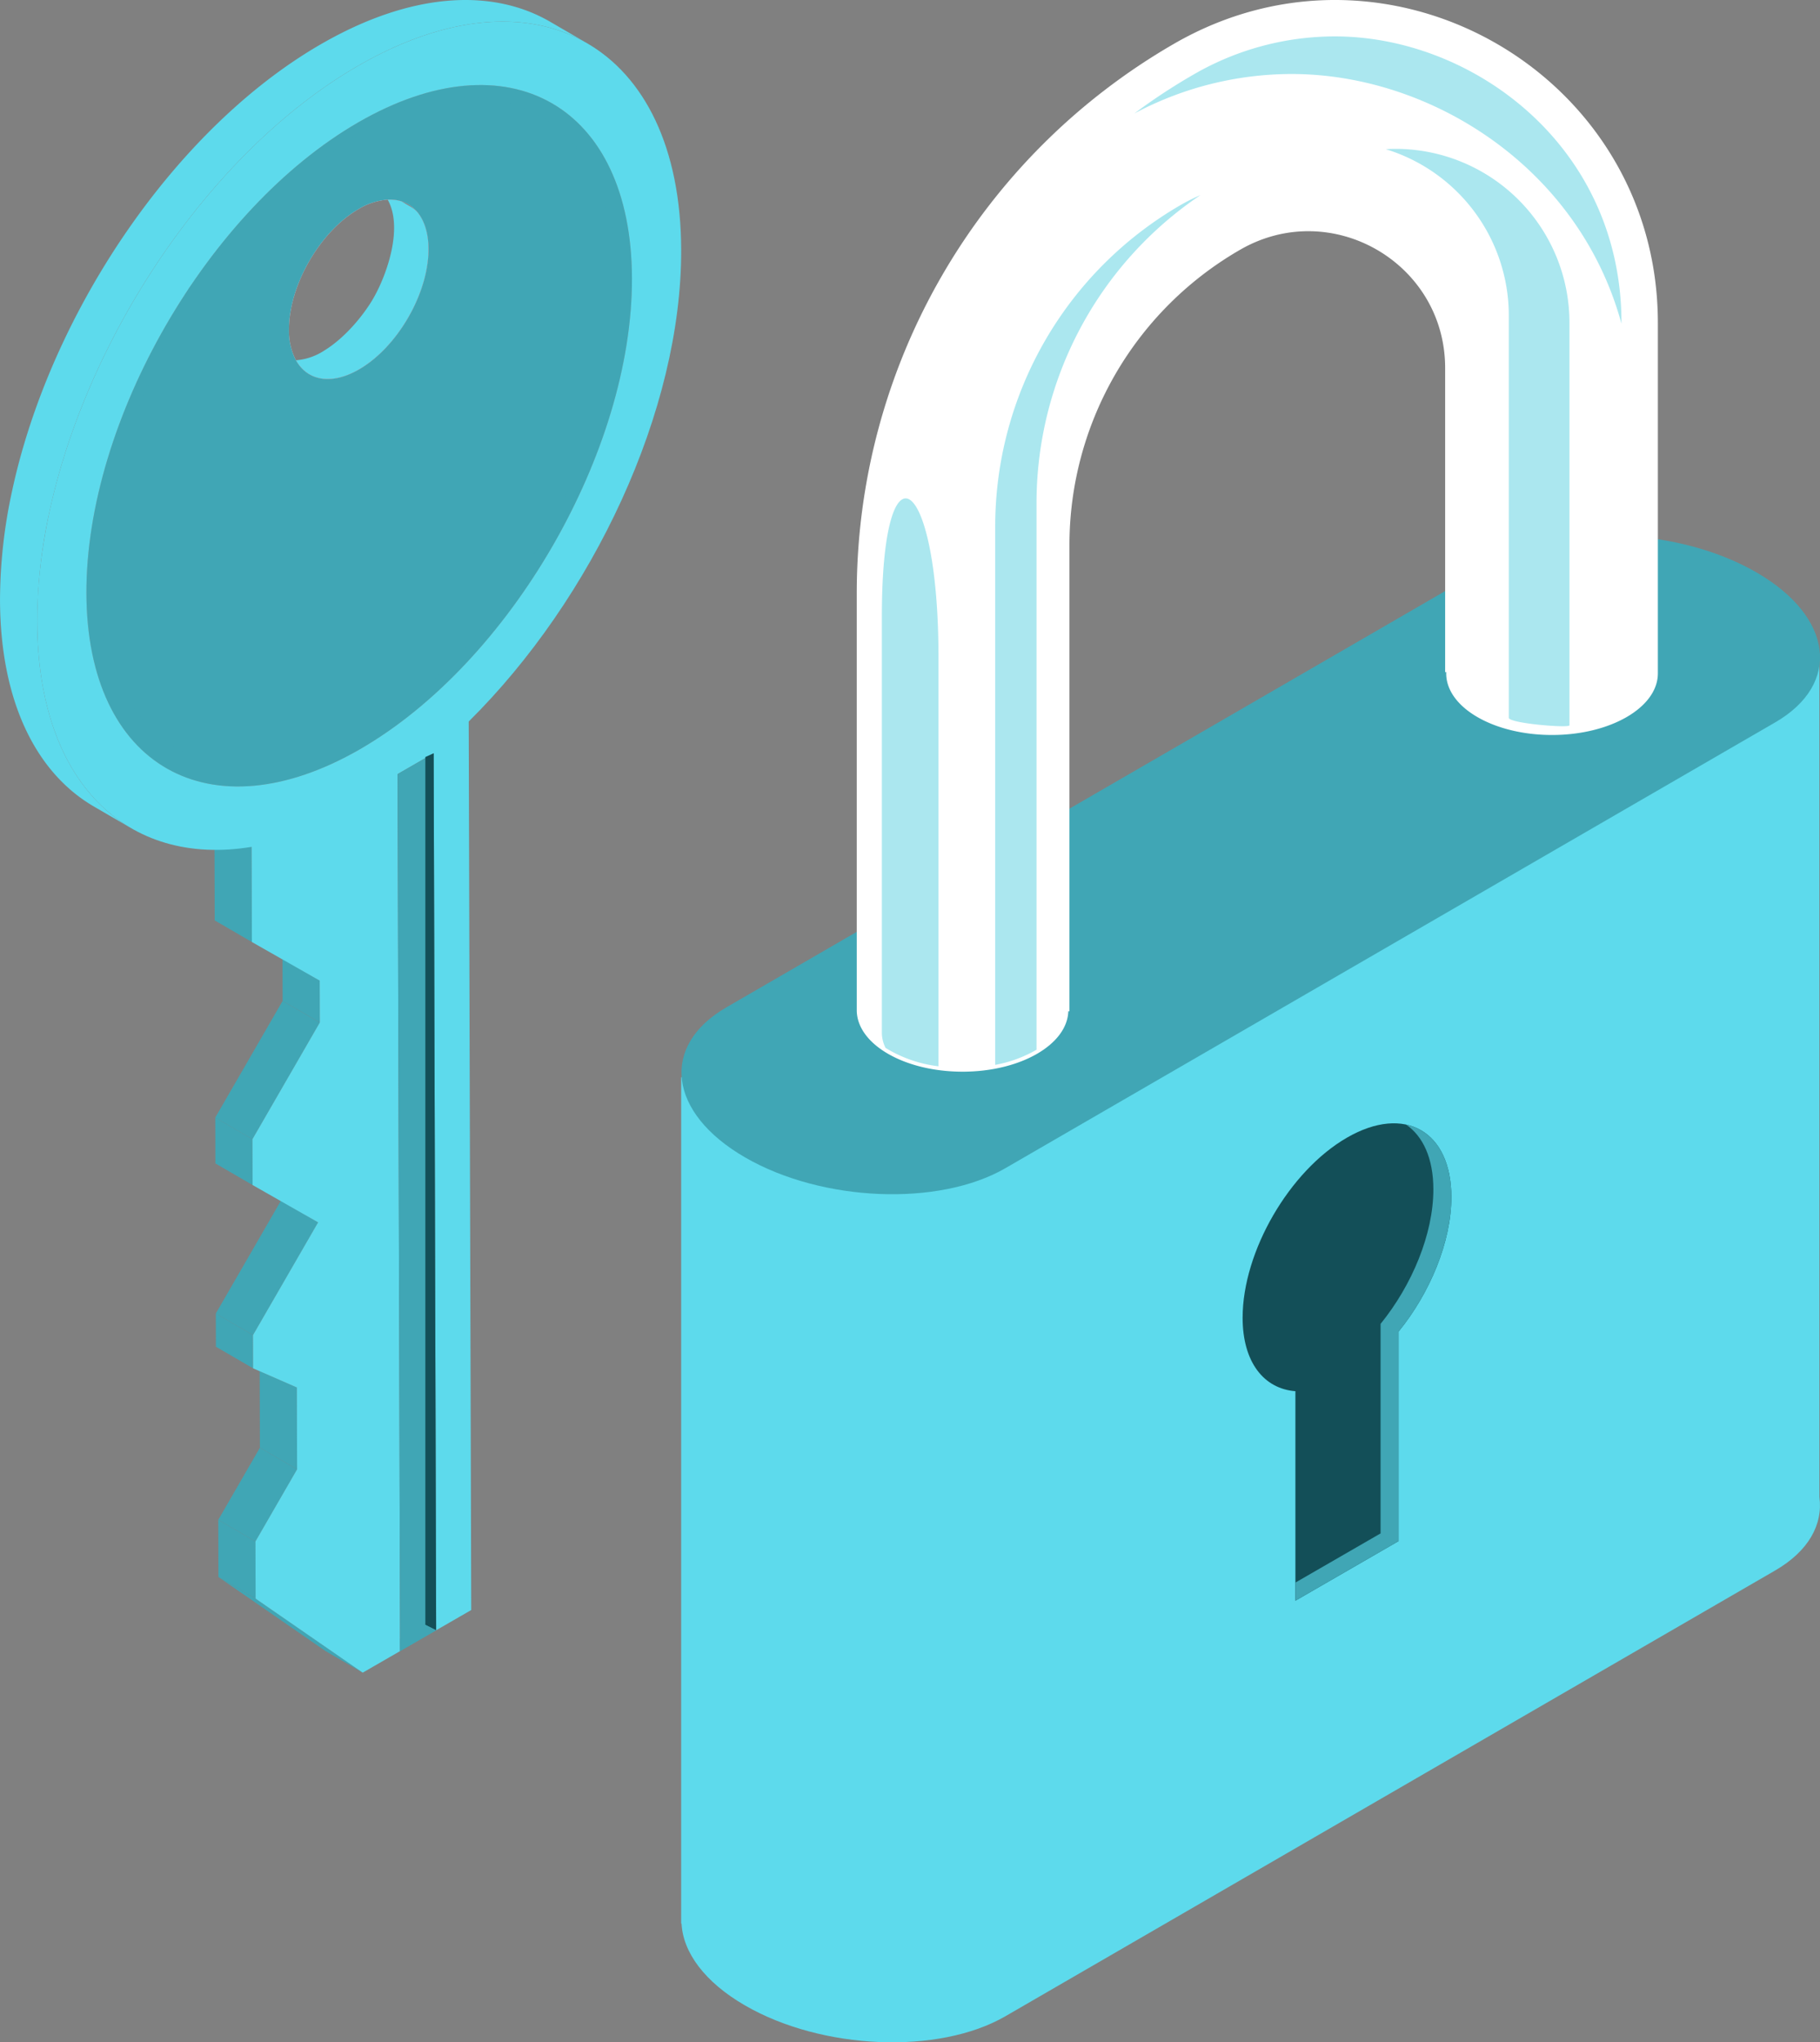
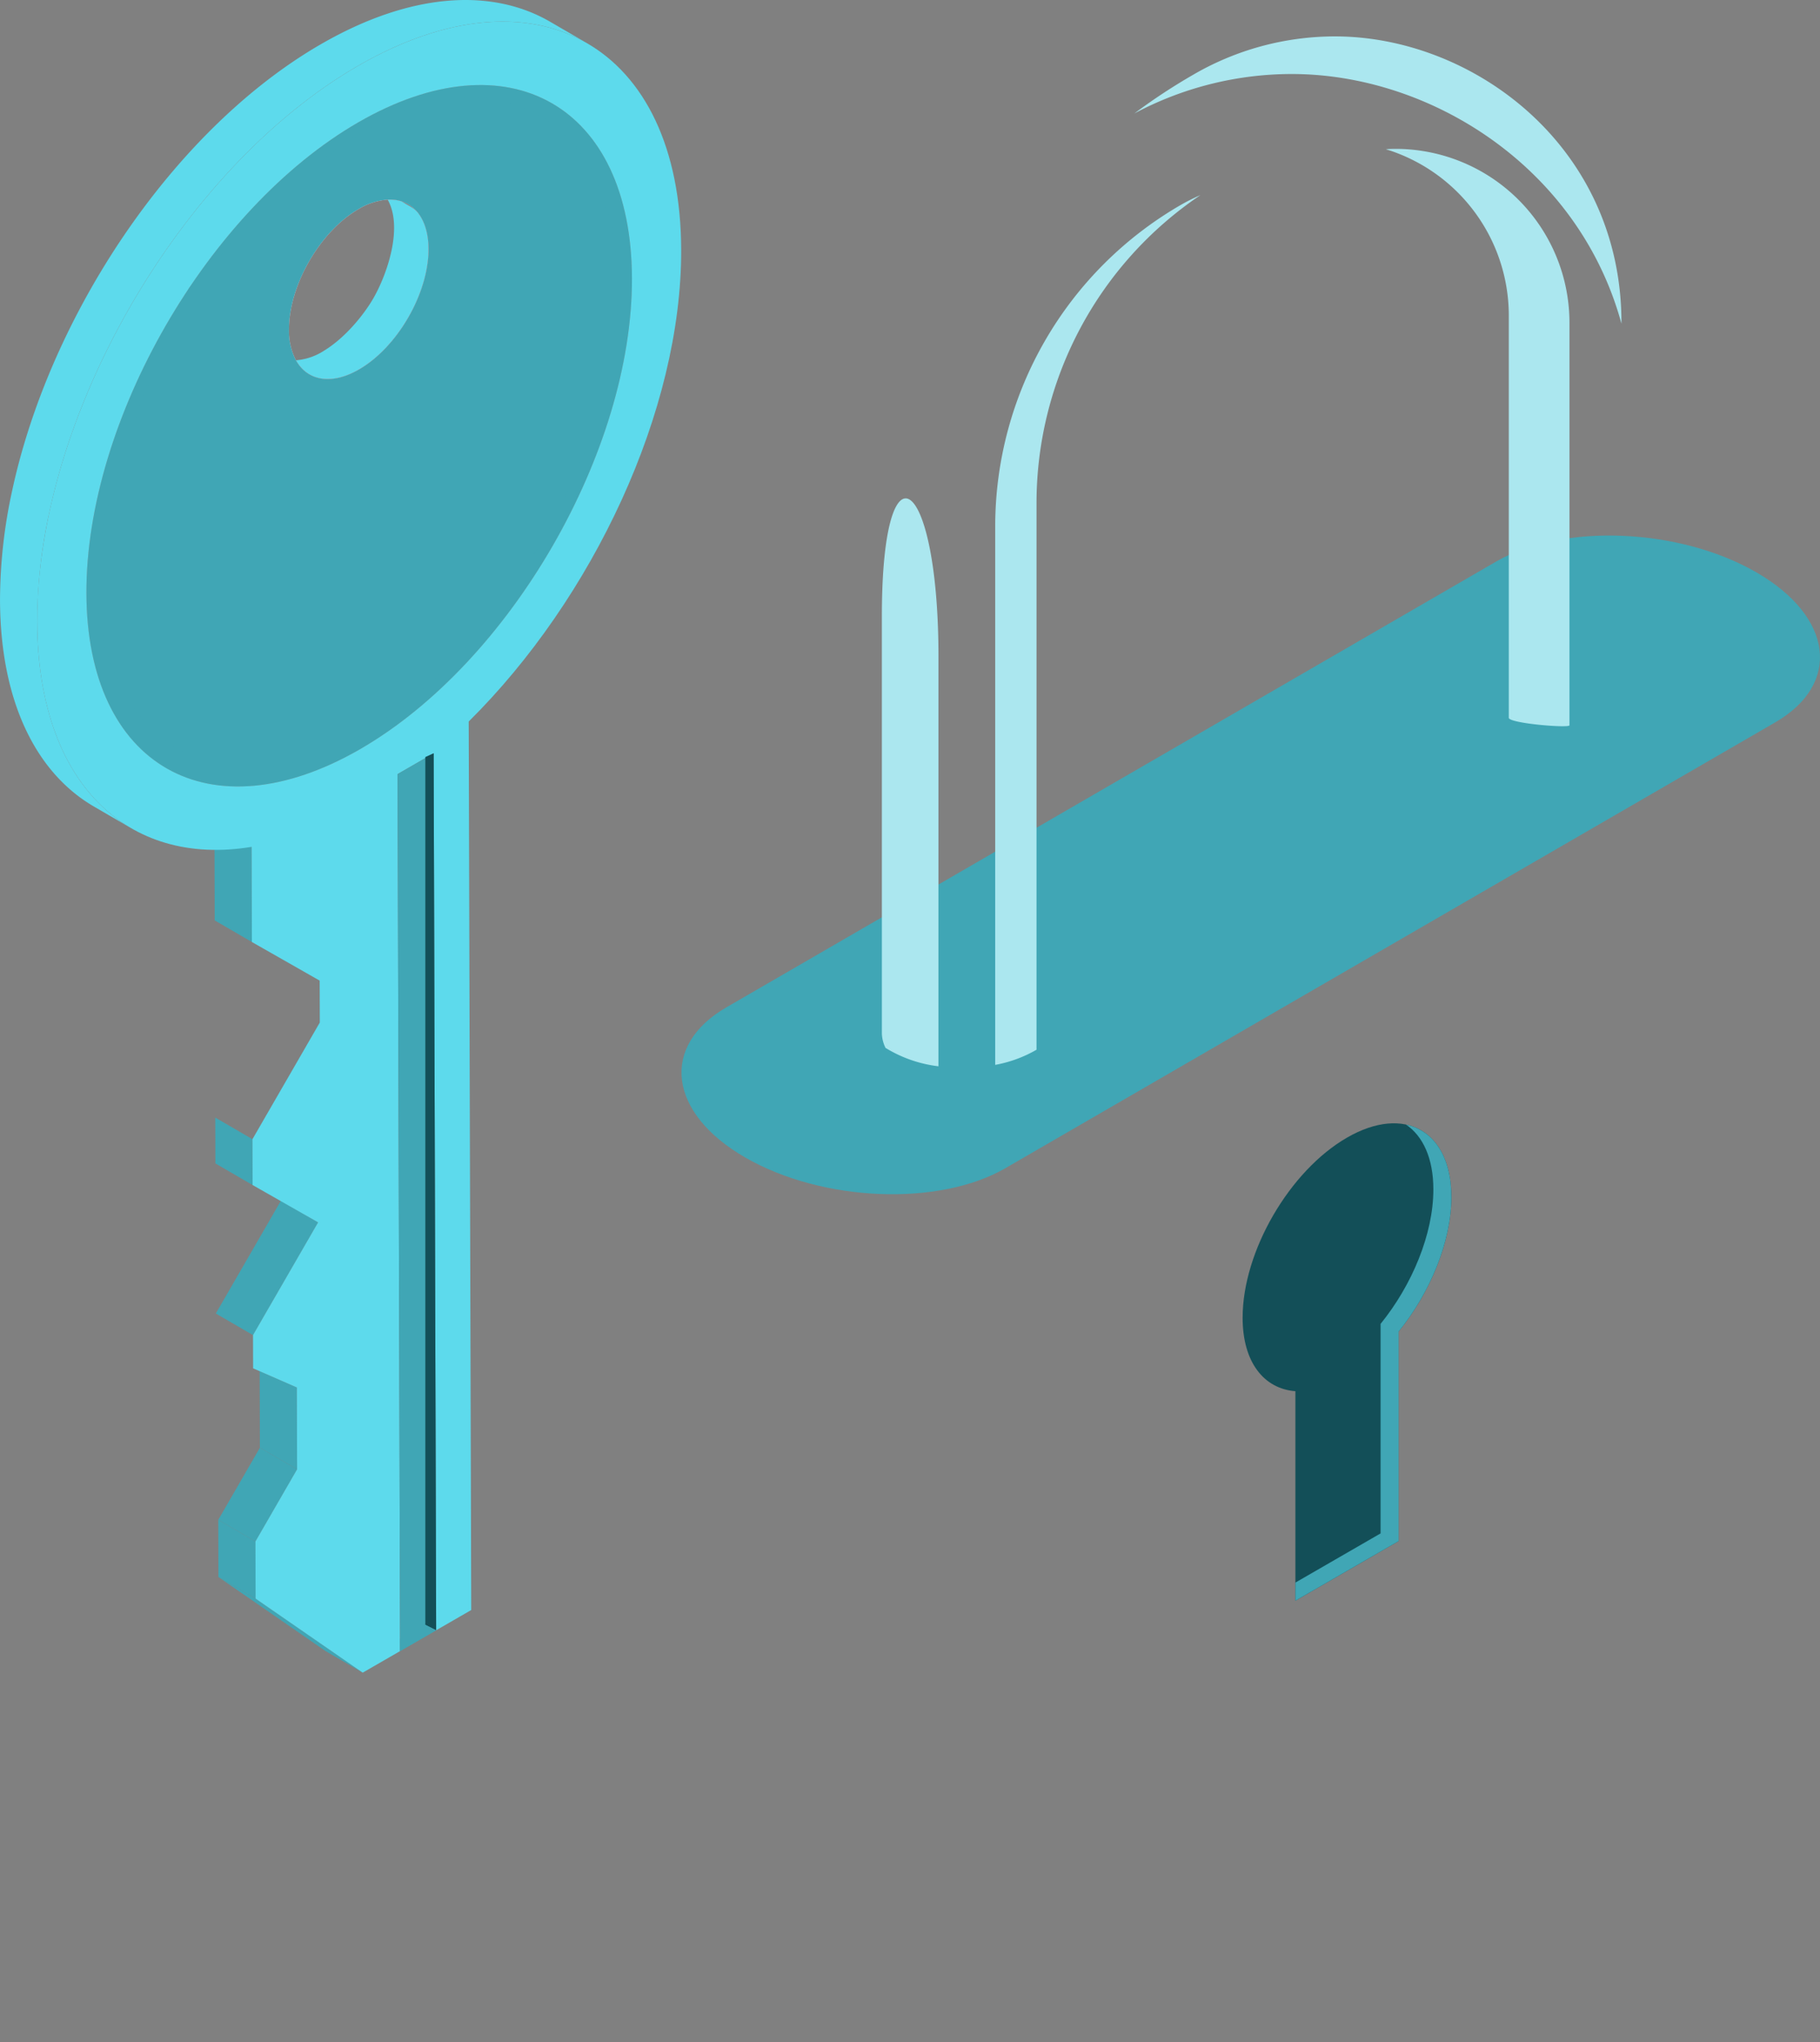
<svg xmlns="http://www.w3.org/2000/svg" width="475.806" height="533.938" viewBox="0 0 475.806 533.938">
  <rect x="0" y="0" width="475.806" height="533.938" fill="#808080" stroke="none" />
  <defs>
    <clipPath id="a">
      <rect width="297.724" height="533.938" fill="none" />
    </clipPath>
    <clipPath id="b">
      <rect width="178.082" height="437.295" fill="none" />
    </clipPath>
  </defs>
  <g transform="translate(-6.999 5)">
    <g transform="translate(7 -5)">
      <g transform="translate(178.081)">
        <g clip-path="url(#a)">
-           <path d="M0,158.927,297.57,47.953V268.644c.968,7.165-2.826,14.149-11.611,19.225L84.735,404.4c-17.428,10.063-47.876,8.8-68-2.819C6.082,395.437.462,387.623.1,380.137l-.1.036Z" transform="translate(-0.003 122.74)" fill="#5ddaec" />
          <path d="M84.655,204.745,285.875,88.212c17.431-10.067,15.246-27.644-4.88-39.266s-50.575-12.882-68.006-2.819L11.765,162.664c-17.428,10.063-15.242,27.64,4.884,39.262s50.575,12.882,68.006,2.819" transform="translate(0.081 100.678)" fill="#40a6b5" />
-           <path d="M94.96,11.379C151.159-21,221.336,19.566,221.336,84.422v91.62c0,8.9-12.391,16.111-27.672,16.111S166,184.941,166,176.042c0-.107.021-.21.025-.317h-.3V96.219c0-27.466-29.7-44.655-53.518-30.972a89.085,89.085,0,0,0-44.7,77.24V264.391h-.3c-.3,8.746-12.551,15.787-27.644,15.787-15.189,0-27.516-7.13-27.662-15.954V155.084A165.839,165.839,0,0,1,94.96,11.379" transform="translate(34 0.001)" fill="#fff" />
          <path d="M94,16.913a50.968,50.968,0,0,1,5.161-2.584A97.121,97.121,0,0,0,56.306,94.715V237.764a33.585,33.585,0,0,1-10.8,3.958v-140.9A97.087,97.087,0,0,1,94,16.913" transform="translate(36.592 36.676)" fill="#abe7ef" />
          <path d="M20.981,10.934A45.464,45.464,0,0,1,66.412,56.223V161.615c.21.829-15.491-.445-15.858-1.9V54.322A45.5,45.5,0,0,0,18.4,11.019c.858-.05,1.719-.085,2.581-.085" transform="translate(165.812 27.987)" fill="#abe7ef" />
          <path d="M55.726,12.506A87.508,87.508,0,0,0,14.581,22.828,155.327,155.327,0,0,1,29.83,12.78a73.714,73.714,0,0,1,37.2-10.106c36.027,0,74.908,28.637,74.908,74.9v.2C130.8,36.907,92.048,12.506,55.726,12.506" transform="translate(103.882 6.844)" fill="#abe7ef" />
          <path d="M79.54,78.1V185.075a34.12,34.12,0,0,1-13.84-4.809,9.054,9.054,0,0,1-.958-3.752V67.388c0-47.182,14.8-37.379,14.8,10.711" transform="translate(-12.275 93.694)" fill="#abe7ef" />
          <path d="M27.075,133.31c0-17.292,12.216-38.362,27.284-47.061S81.644,84.516,81.644,101.8c0,11.658-5.564,25.013-13.8,35.158v54.771L40.872,207.311V152.539c-8.237-.637-13.8-7.575-13.8-19.229" transform="translate(119.705 211.172)" fill="#134f58" />
          <path d="M49.344,189.476V134.7c8.233-10.145,13.8-23.5,13.8-35.158,0-8.134-2.727-13.943-7.158-16.951,7.162,1.506,11.864,8.248,11.864,18.969,0,11.654-5.564,25.013-13.793,35.158v54.771L27.075,207.071v-4.738Z" transform="translate(133.502 211.412)" fill="#40a6b5" />
        </g>
      </g>
      <g transform="translate(-0.001)">
        <g clip-path="url(#b)">
          <path d="M110.8,129.541c2.961,5.344,9.235,6.585,16.482,2.4,10.072-5.813,18.212-19.913,18.175-31.483-.009-4.332-1.158-7.689-3.118-9.9l-.046-.046a9.19,9.19,0,0,0-1.61-1.187c-.009,0-.993-.579-2.345-1.361a9.989,9.989,0,0,0-3.56-.423c4.139,7.34-.23,19.748-3.8,25.892-2.456,4.231-7.285,10.209-12.785,13.566a15.692,15.692,0,0,1-7.395,2.539" transform="translate(-33.429 -35.347)" fill="#5ddaec" />
          <path d="M196.341,672.149l-9.724-5.651.042,14.946,9.724,5.651Z" transform="translate(-129.555 -269.156)" fill="#40a6b5" />
          <path d="M189.037,640.517l-9.724-5.651-10.887,18.858,9.723,5.651Z" transform="translate(-111.363 -256.382)" fill="#40a6b5" />
          <path d="M178.149,605.568l-9.724-4.259.061,20.005,9.724,5.651Z" transform="translate(-100.537 -242.83)" fill="#40a6b5" />
-           <path d="M197.446,581.663l-9.724-5.651.025,8.684,9.723,5.65Z" transform="translate(-131.302 -232.614)" fill="#40a6b5" />
-           <path d="M185.961,532.226l-9.724-5.651-17.015,29.473,9.723,5.651Z" transform="translate(-102.801 -212.65)" fill="#40a6b5" />
+           <path d="M185.961,532.226l-9.724-5.651-17.015,29.473,9.723,5.651" transform="translate(-102.801 -212.65)" fill="#40a6b5" />
          <path d="M197.674,495.752,187.95,490.1l.034,11.984,9.724,5.651Z" transform="translate(-131.675 -197.921)" fill="#40a6b5" />
-           <path d="M185.8,444.6l-9.724-5.651-17.606,30.5,9.723,5.651Z" transform="translate(-102.197 -177.262)" fill="#40a6b5" />
-           <path d="M168.2,426.2l-9.724-5.651.032,10.965,9.723,5.651Z" transform="translate(-84.622 -169.835)" fill="#40a6b5" />
          <path d="M149.383,697.22l-9.724-5.651,27.995,19.356,9.724,5.651Z" transform="translate(-82.555 -279.281)" fill="#40a6b5" />
          <path d="M197.977,367.543l-9.724-5.651.071,24.88,9.723,5.65Z" transform="translate(-132.194 -146.145)" fill="#40a6b5" />
          <path d="M92.66,47.045c39.322-22.7,71.419-4.418,71.547,40.766S132.447,188.222,93.124,210.924s-71.413,4.415-71.541-40.769S53.344,69.744,92.66,47.045m.45,158.63c36.8-21.248,66.649-72.937,66.529-115.227s-30.162-59.408-66.964-38.16S26.031,125.228,26.152,167.517s30.155,59.405,66.958,38.157" transform="translate(1.008 -15.059)" fill="#40a6b5" />
          <path d="M95.772,56.266c36.8-21.256,66.84-4.13,66.961,38.152S133,188.4,96.2,209.648s-66.84,4.13-66.96-38.153S58.962,77.513,95.772,56.266M110.948,74.2a8.819,8.819,0,0,0-3.955-2.548,9.976,9.976,0,0,0-3.56-.423,17.1,17.1,0,0,0-7.615,2.474C85.747,79.527,77.607,93.628,77.634,105.2a16.533,16.533,0,0,0,1.821,8.03c2.961,5.344,9.235,6.585,16.482,2.4,10.072-5.813,18.212-19.913,18.175-31.484-.009-4.332-1.158-7.689-3.117-9.9Z" transform="translate(-2.085 -19.035)" fill="#f0c3d3" />
          <path d="M83.908,21.025c46.486-26.839,84.3-5.3,84.45,48.125.119,41.979-23.058,91.149-55.548,123.311l.387,136.334.115,40.487.157,55.468-9.172,5.292-.65-229.276-9.431,5.445.65,229.28L85.1,441.123,57.1,421.767l-.042-14.946,10.887-18.858-.06-21.4L56.445,361.56l-.025-8.684L73.437,323.4l-17.127-9.76-.034-11.984,17.607-30.5L73.852,260.2,56.13,250.105l-.07-24.88C23.494,230.617.119,208.331,0,166.351-.151,112.929,37.416,47.867,83.908,21.025m.5,178.667c39.322-22.7,71.211-77.929,71.082-123.114S123.266,13.111,83.944,35.813,12.739,113.74,12.867,158.923s32.226,63.469,71.542,40.77" transform="translate(9.724 -3.828)" fill="#5ddaec" />
          <path d="M107.457,335.786l.65,229.28,9.431-5.445-.65-229.28Z" transform="translate(-3.518 -133.404)" fill="#40a6b5" />
          <path d="M107.457,558.2V331.319l2.172-.978.65,229.276Z" transform="translate(3.742 -133.404)" fill="#134f58" />
          <path d="M114.067,712.542l-6.61,3.609v3.262l9.431-5.449Z" transform="translate(-2.868 -287.75)" fill="#40a6b5" />
          <path d="M44.463,127.828c5.631-25.742,18.166-52.088,34.8-74.189C92.436,36.148,108.175,21.316,125.1,11.547c23.393-13.506,44.59-14.76,59.9-5.866l9.724,5.651c-15.307-8.9-36.5-7.641-59.9,5.865C117.9,26.966,102.16,41.8,88.991,59.29c-16.638,22.1-29.173,48.447-34.8,74.188a134.673,134.673,0,0,0-3.274,29.045c.075,26.538,9.444,45.206,24.553,53.987l-9.723-5.65c-15.11-8.78-24.479-27.449-24.554-53.987a134.752,134.752,0,0,1,3.275-29.045" transform="translate(-41.188 0)" fill="#5ddaec" />
          <path d="M97.7,53.071c36.8-21.256,65.758-.935,65.878,41.347S132.738,190.1,95.938,211.347s-68.412,1.029-68.531-41.253c-.07-24.783,24.062-75.675,24.062-75.675s28.051-30.656,43.29-39.452M110.948,74.2a8.819,8.819,0,0,0-3.955-2.548,9.976,9.976,0,0,0-3.56-.423,17.1,17.1,0,0,0-7.615,2.474C85.747,79.527,77.607,93.628,77.634,105.2a16.533,16.533,0,0,0,1.821,8.03c2.961,5.344,9.235,6.585,16.482,2.4,10.072-5.813,18.212-19.913,18.175-31.484-.009-4.332-1.158-7.689-3.117-9.9Z" transform="translate(-2.085 -19.035)" fill="#40a6b5" />
        </g>
      </g>
    </g>
  </g>
</svg>